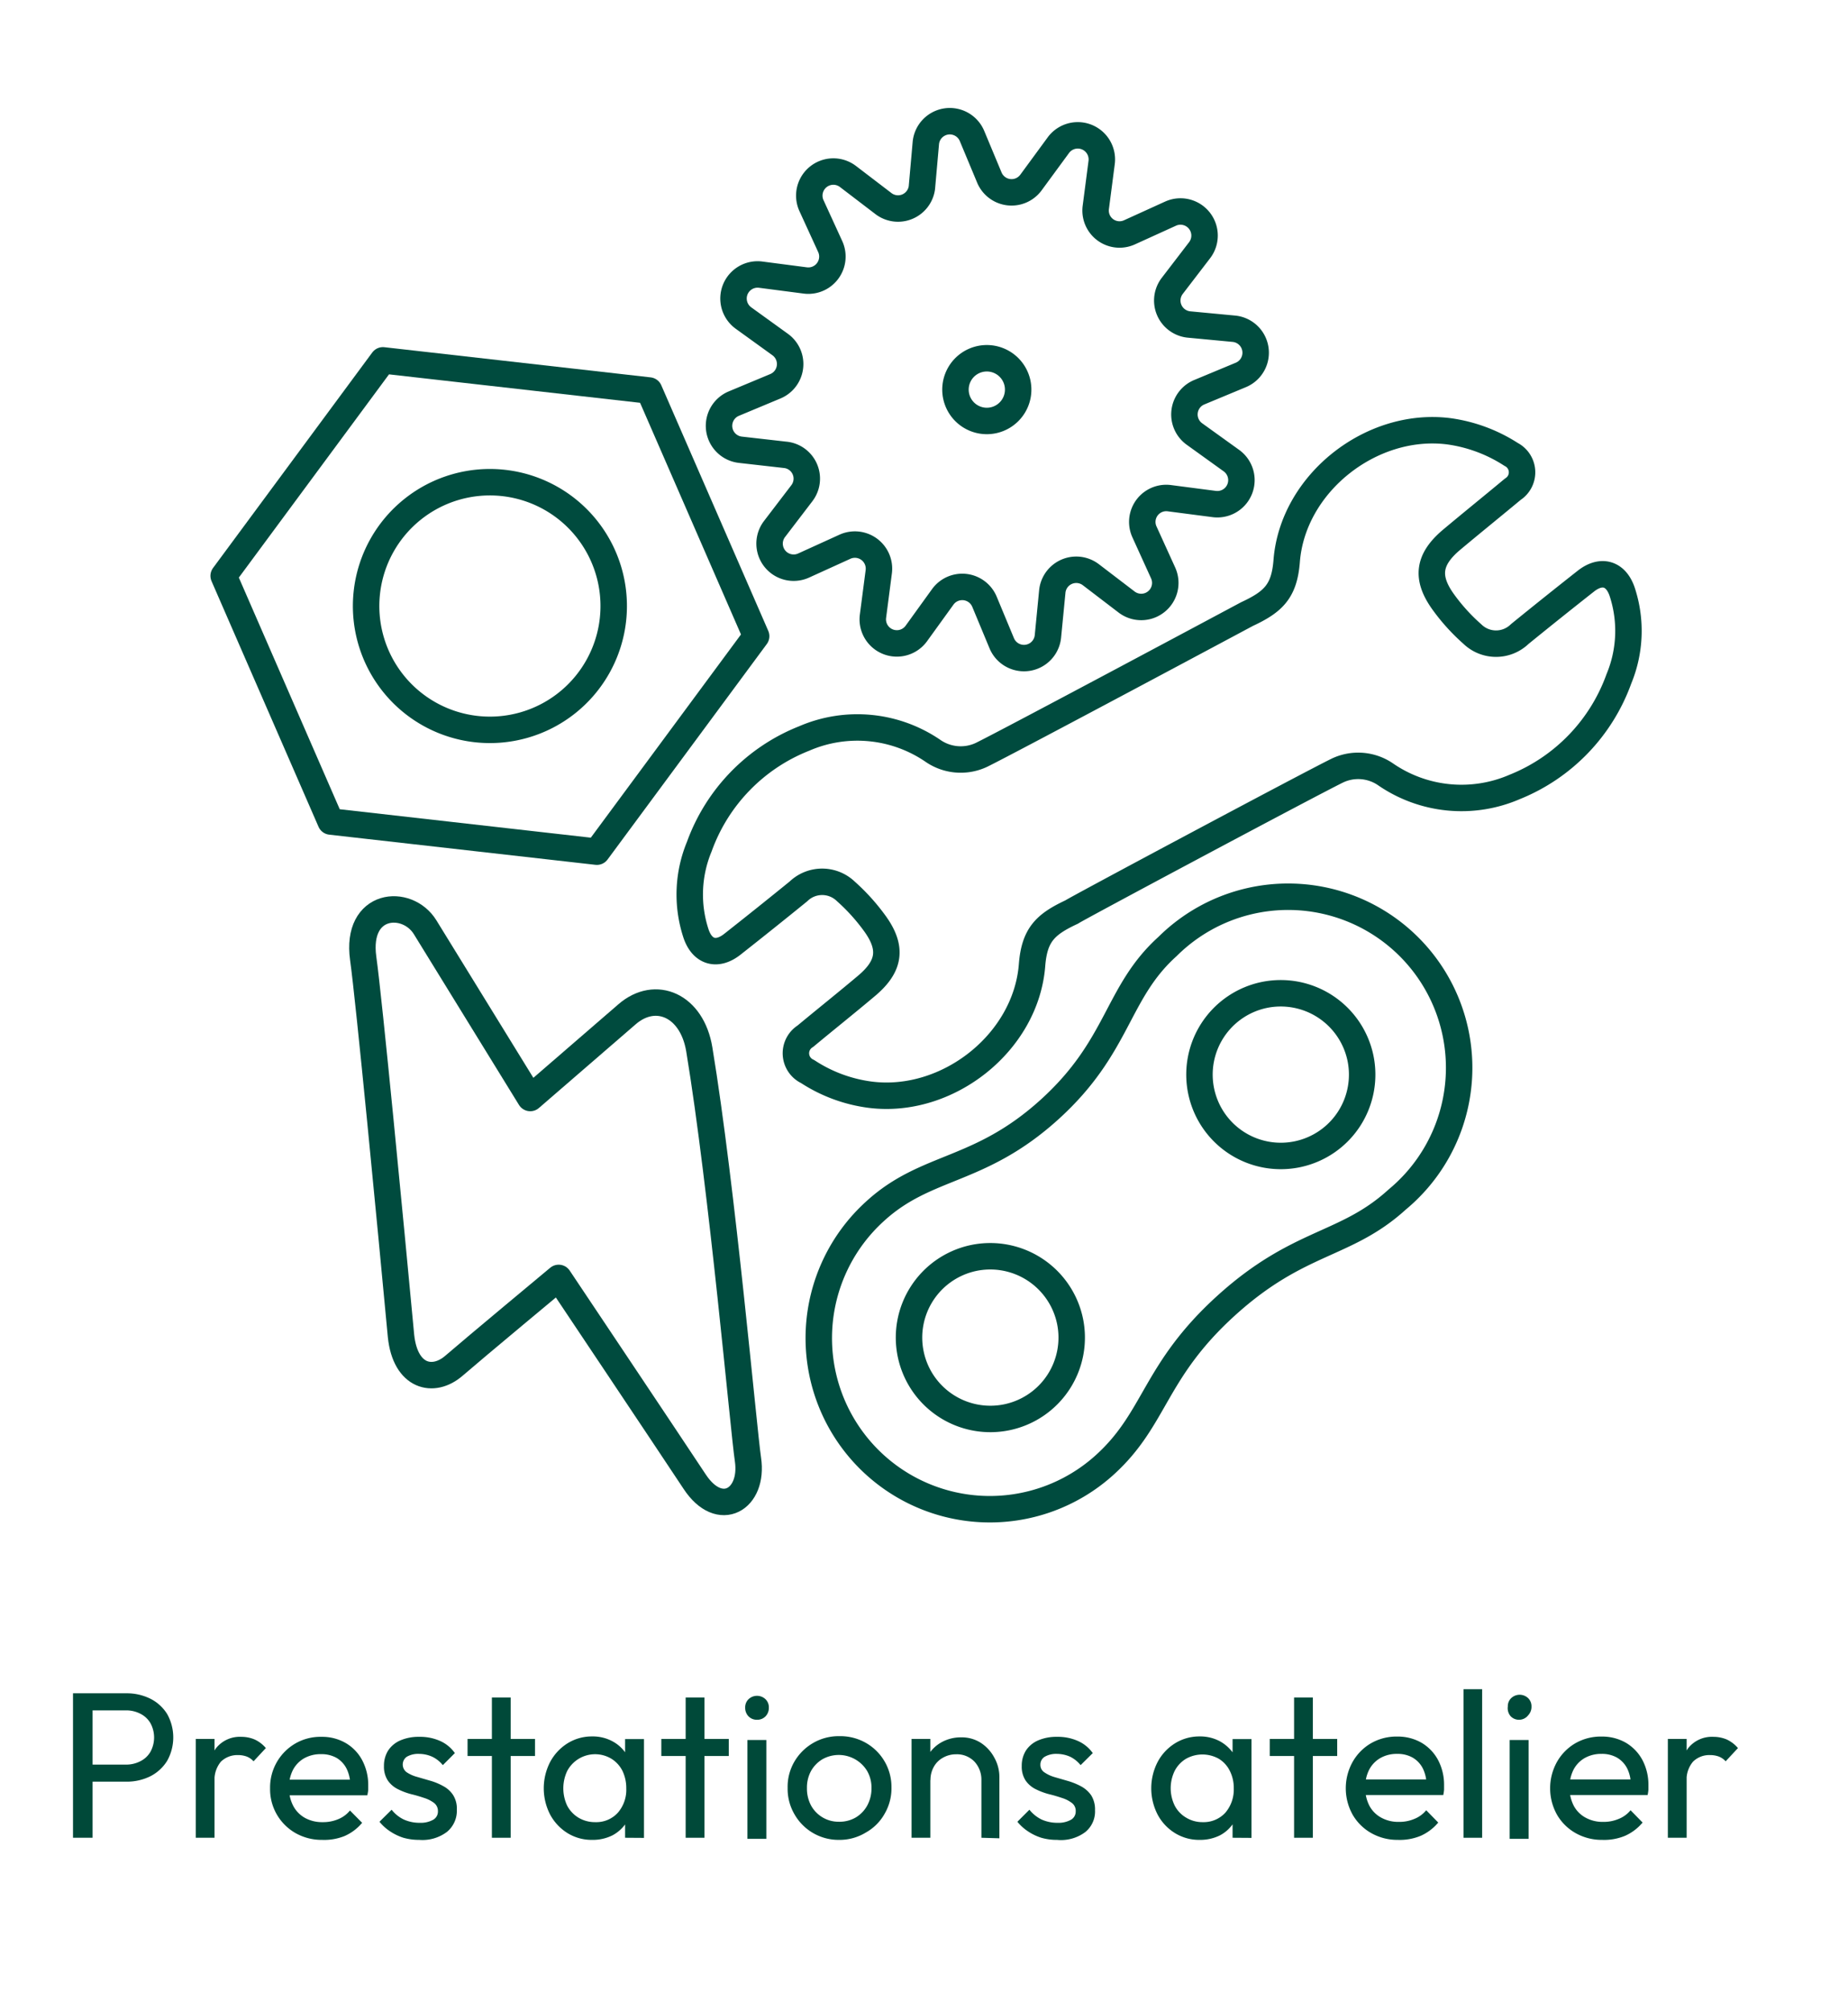
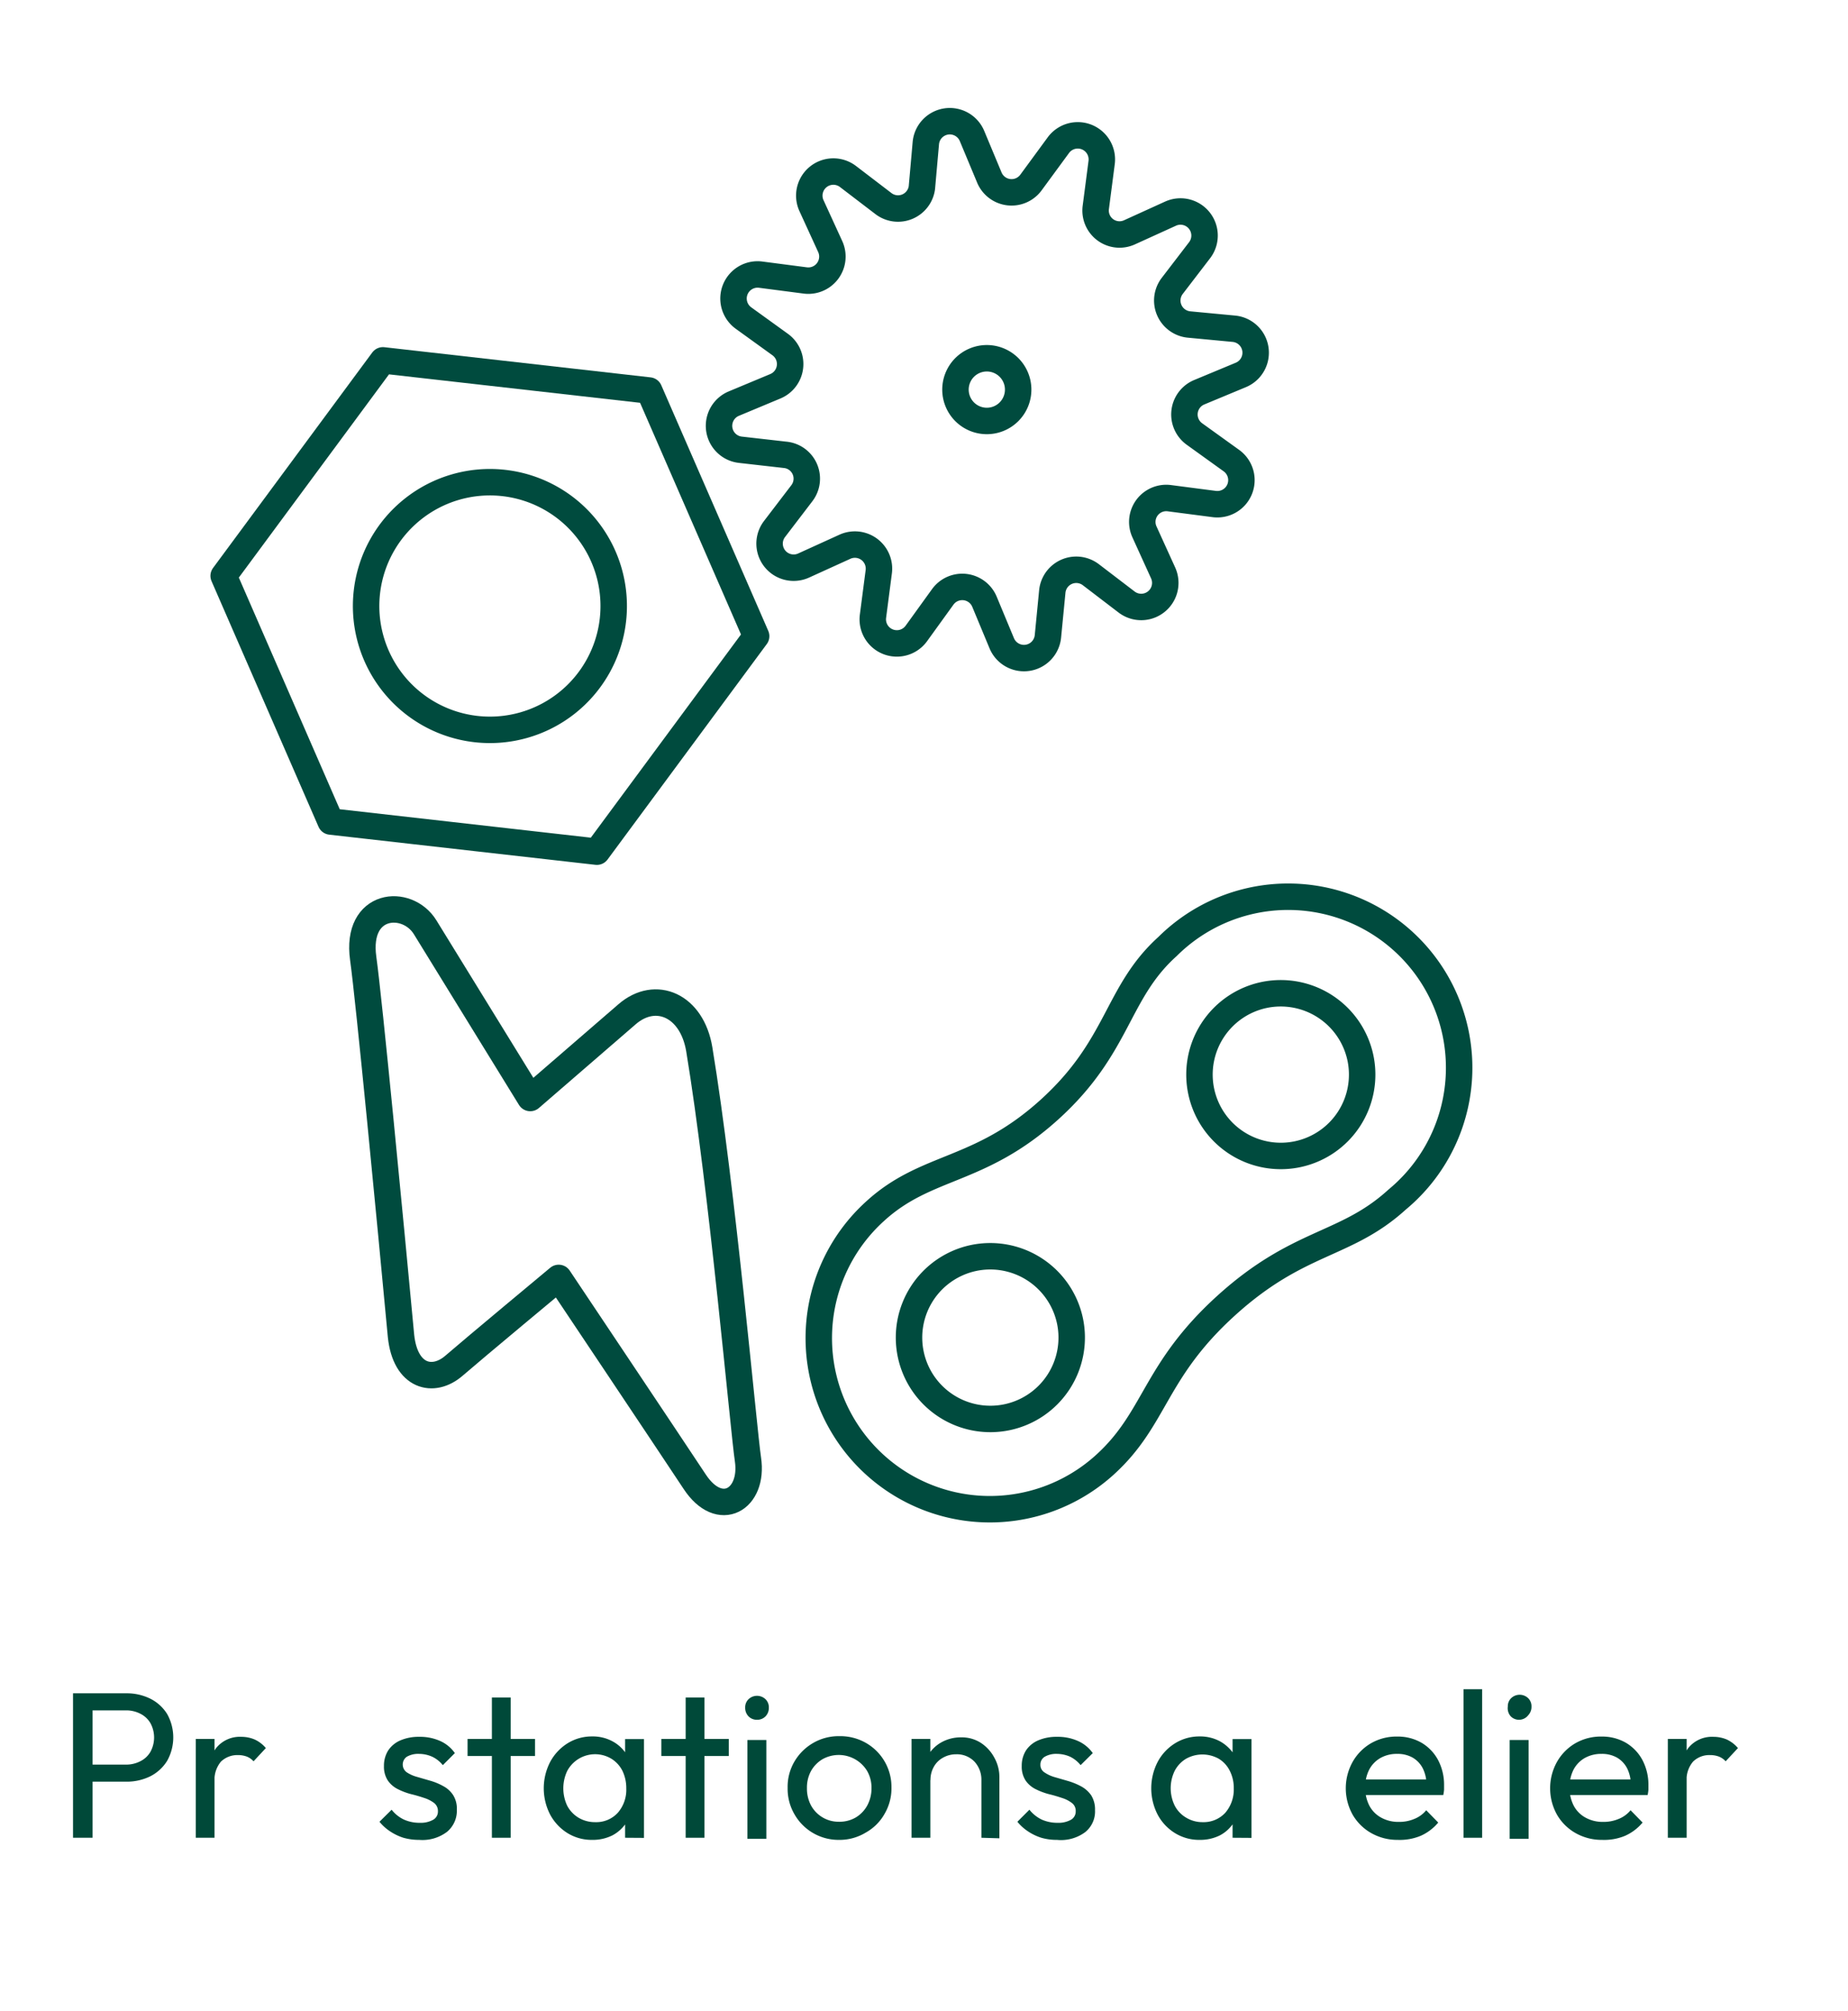
<svg xmlns="http://www.w3.org/2000/svg" id="Calque_1" data-name="Calque 1" viewBox="0 0 139.72 152.03">
  <defs>
    <style>.cls-1{fill:#004939;}.cls-2{fill:none;stroke:#004b3e;stroke-linecap:round;stroke-linejoin:round;stroke-width:2px;}</style>
  </defs>
  <path class="cls-1" d="M5.52,138.92V128H7v10.92Zm1-4.24v-1.29h3a2.32,2.32,0,0,0,1.1-.26,1.81,1.81,0,0,0,.75-.7,2.26,2.26,0,0,0,0-2.18,1.81,1.81,0,0,0-.75-.7,2.32,2.32,0,0,0-1.1-.26h-3V128H9.56a4,4,0,0,1,1.81.41,3.16,3.16,0,0,1,1.27,1.16,3.62,3.62,0,0,1,0,3.53,3.19,3.19,0,0,1-1.27,1.17,4,4,0,0,1-1.81.41Z" />
  <path class="cls-1" d="M14.8,138.92v-7.47h1.42v7.47Zm1.42-4.24-.54-.26a3.63,3.63,0,0,1,.66-2.28,2.3,2.3,0,0,1,1.91-.85,2.58,2.58,0,0,1,1,.2,2.42,2.42,0,0,1,.85.65l-.93,1a1.36,1.36,0,0,0-.52-.36,1.9,1.9,0,0,0-.66-.11,1.78,1.78,0,0,0-1.29.5A2.14,2.14,0,0,0,16.22,134.68Z" />
-   <path class="cls-1" d="M24.35,139.08a4,4,0,0,1-2-.51,3.81,3.81,0,0,1-1.93-3.39,3.84,3.84,0,0,1,1.9-3.38,3.79,3.79,0,0,1,2-.51,3.55,3.55,0,0,1,1.82.47,3.28,3.28,0,0,1,1.25,1.31,4,4,0,0,1,.45,1.9c0,.11,0,.22,0,.34a3.38,3.38,0,0,1-.07.4H21.39v-1.18H27l-.52.46a2.78,2.78,0,0,0-.27-1.28,2,2,0,0,0-.75-.82,2.32,2.32,0,0,0-1.18-.29,2.53,2.53,0,0,0-1.28.31,2.18,2.18,0,0,0-.85.88,2.85,2.85,0,0,0-.3,1.34,2.9,2.9,0,0,0,.32,1.38,2.23,2.23,0,0,0,.89.91,2.68,2.68,0,0,0,1.34.32,2.92,2.92,0,0,0,1.16-.22,2.24,2.24,0,0,0,.9-.66l.92.93a3.63,3.63,0,0,1-1.33,1A4.12,4.12,0,0,1,24.35,139.08Z" />
  <path class="cls-1" d="M31.7,139.08a4.29,4.29,0,0,1-1.2-.16,4,4,0,0,1-1-.48,3.53,3.53,0,0,1-.81-.73l.92-.91a2.58,2.58,0,0,0,.94.75,2.89,2.89,0,0,0,1.2.24,1.93,1.93,0,0,0,1-.23.71.71,0,0,0,.36-.63.77.77,0,0,0-.29-.64,2.5,2.5,0,0,0-.75-.38c-.3-.1-.62-.2-1-.29a5.05,5.05,0,0,1-1-.38,2,2,0,0,1-.75-.65,1.9,1.9,0,0,1-.29-1.09,2.15,2.15,0,0,1,.32-1.18,2.1,2.1,0,0,1,.92-.76,3.48,3.48,0,0,1,1.43-.27,3.73,3.73,0,0,1,1.57.31,2.7,2.7,0,0,1,1.12.92l-.91.91a2.3,2.3,0,0,0-.79-.63,2.43,2.43,0,0,0-1-.22,1.72,1.72,0,0,0-.94.22.72.72,0,0,0,0,1.17,2.63,2.63,0,0,0,.75.34l1,.29a4.55,4.55,0,0,1,1,.41,2,2,0,0,1,.75.67,1.92,1.92,0,0,1,.29,1.12,2.07,2.07,0,0,1-.74,1.67A3.07,3.07,0,0,1,31.7,139.08Z" />
  <path class="cls-1" d="M35.35,132.74v-1.29h5.1v1.29Zm1.84,6.18v-10.6h1.42v10.6Z" />
  <path class="cls-1" d="M44.77,139.08a3.47,3.47,0,0,1-1.86-.51,3.73,3.73,0,0,1-1.31-1.39,4.34,4.34,0,0,1,0-4,3.75,3.75,0,0,1,1.31-1.4,3.47,3.47,0,0,1,1.86-.52,3.13,3.13,0,0,1,1.52.36,2.81,2.81,0,0,1,1.08,1,3,3,0,0,1,.46,1.44v2.25a3.09,3.09,0,0,1-.45,1.43,2.86,2.86,0,0,1-1.08,1A3.32,3.32,0,0,1,44.77,139.08Zm.24-1.34a2.2,2.2,0,0,0,1.7-.71,2.64,2.64,0,0,0,.64-1.84,3,3,0,0,0-.29-1.33,2.29,2.29,0,0,0-.83-.91,2.39,2.39,0,0,0-3.34.91,3.08,3.08,0,0,0,0,2.65,2.33,2.33,0,0,0,.86.9A2.42,2.42,0,0,0,45,137.74Zm2.25,1.18v-2l.27-1.83-.27-1.81v-1.82h1.43v7.47Z" />
  <path class="cls-1" d="M50,132.74v-1.29h5.1v1.29Zm1.84,6.18v-10.6h1.42v10.6Z" />
  <path class="cls-1" d="M57.23,130a.87.87,0,0,1-.64-.26.92.92,0,0,1-.25-.66.85.85,0,0,1,.25-.63.93.93,0,0,1,1.29,0,.85.85,0,0,1,.25.63.92.92,0,0,1-.25.66A.87.87,0,0,1,57.23,130Zm-.72,9v-7.47h1.43v7.47Z" />
  <path class="cls-1" d="M63.43,139.08a3.83,3.83,0,0,1-3.36-1.93,3.81,3.81,0,0,1-.52-2,3.76,3.76,0,0,1,.52-2,3.89,3.89,0,0,1,1.4-1.39,3.83,3.83,0,0,1,2-.52,3.9,3.9,0,0,1,2,.51,3.83,3.83,0,0,1,1.93,3.36,3.81,3.81,0,0,1-.52,2,3.67,3.67,0,0,1-1.41,1.41A3.81,3.81,0,0,1,63.43,139.08Zm0-1.37a2.44,2.44,0,0,0,1.28-.33,2.4,2.4,0,0,0,.86-.9,2.71,2.71,0,0,0,.32-1.32,2.53,2.53,0,0,0-.33-1.29,2.51,2.51,0,0,0-3.37-.89,2.4,2.4,0,0,0-.87.89,2.62,2.62,0,0,0-.31,1.29,2.71,2.71,0,0,0,.31,1.32,2.37,2.37,0,0,0,2.11,1.23Z" />
  <path class="cls-1" d="M68.92,138.92v-7.47h1.42v7.47Zm5.28,0v-4.36a2,2,0,0,0-.53-1.4,1.84,1.84,0,0,0-1.38-.55,2,2,0,0,0-1,.26,1.76,1.76,0,0,0-.69.69,2,2,0,0,0-.25,1l-.58-.33a2.92,2.92,0,0,1,.38-1.51,2.69,2.69,0,0,1,1-1,3,3,0,0,1,1.53-.39,2.66,2.66,0,0,1,1.5.43,3.05,3.05,0,0,1,1,1.11,3,3,0,0,1,.38,1.45v4.64Z" />
  <path class="cls-1" d="M79.92,139.08a4.17,4.17,0,0,1-1.19-.16,3.89,3.89,0,0,1-1-.48,3.53,3.53,0,0,1-.81-.73l.91-.91a2.67,2.67,0,0,0,.94.75,2.92,2.92,0,0,0,1.2.24,1.93,1.93,0,0,0,1-.23.71.71,0,0,0,.36-.63.74.74,0,0,0-.29-.64,2.39,2.39,0,0,0-.75-.38c-.3-.1-.62-.2-1-.29a5.15,5.15,0,0,1-1-.38,2,2,0,0,1-.75-.65,1.9,1.9,0,0,1-.29-1.09,2.15,2.15,0,0,1,.32-1.18,2.1,2.1,0,0,1,.92-.76,3.49,3.49,0,0,1,1.44-.27,3.71,3.71,0,0,1,1.56.31,2.73,2.73,0,0,1,1.13.92l-.92.91a2.36,2.36,0,0,0-.78-.63,2.48,2.48,0,0,0-1-.22,1.74,1.74,0,0,0-.94.22.69.69,0,0,0-.32.59A.67.67,0,0,0,79,134a2.63,2.63,0,0,0,.75.34l1,.29a5,5,0,0,1,1,.41,2.19,2.19,0,0,1,.75.67,2,2,0,0,1,.29,1.12,2,2,0,0,1-.75,1.67A3.07,3.07,0,0,1,79.92,139.08Z" />
  <path class="cls-1" d="M90.7,139.08a3.47,3.47,0,0,1-1.86-.51,3.65,3.65,0,0,1-1.31-1.39,4.34,4.34,0,0,1,0-4,3.68,3.68,0,0,1,1.31-1.4,3.47,3.47,0,0,1,1.86-.52,3.16,3.16,0,0,1,1.52.36,3,3,0,0,1,1.08,1,2.91,2.91,0,0,1,.45,1.44v2.25a2.88,2.88,0,0,1-.45,1.43,2.76,2.76,0,0,1-1.07,1A3.35,3.35,0,0,1,90.7,139.08Zm.24-1.34a2.22,2.22,0,0,0,1.7-.71,2.69,2.69,0,0,0,.64-1.84,2.86,2.86,0,0,0-.3-1.33,2.22,2.22,0,0,0-.83-.91,2.53,2.53,0,0,0-2.48,0,2.3,2.3,0,0,0-.85.9,3,3,0,0,0,0,2.65,2.26,2.26,0,0,0,.86.9A2.37,2.37,0,0,0,90.94,137.74Zm2.25,1.18v-2l.26-1.83-.26-1.81v-1.82h1.43v7.47Z" />
-   <path class="cls-1" d="M96,132.74v-1.29h5.1v1.29Zm1.84,6.18v-10.6h1.42v10.6Z" />
  <path class="cls-1" d="M105.68,139.08a4,4,0,0,1-2-.51,3.76,3.76,0,0,1-1.41-1.39,4.1,4.1,0,0,1,0-4,3.78,3.78,0,0,1,1.38-1.4,3.85,3.85,0,0,1,2-.51,3.59,3.59,0,0,1,1.83.47,3.35,3.35,0,0,1,1.25,1.31,4,4,0,0,1,.45,1.9c0,.11,0,.22,0,.34a3.24,3.24,0,0,1-.06.4h-6.31v-1.18h5.55l-.51.46a2.78,2.78,0,0,0-.27-1.28,2,2,0,0,0-.76-.82,2.29,2.29,0,0,0-1.18-.29,2.49,2.49,0,0,0-1.27.31,2.18,2.18,0,0,0-.85.88,2.85,2.85,0,0,0-.3,1.34,2.9,2.9,0,0,0,.31,1.38,2.19,2.19,0,0,0,.9.91,2.66,2.66,0,0,0,1.34.32,2.88,2.88,0,0,0,1.15-.22,2.21,2.21,0,0,0,.91-.66l.91.93a3.68,3.68,0,0,1-1.32,1A4.12,4.12,0,0,1,105.68,139.08Z" />
  <path class="cls-1" d="M110.65,138.92V127.69h1.41v11.23Z" />
  <path class="cls-1" d="M114.87,130a.87.87,0,0,1-.65-.26A.92.92,0,0,1,114,129a.85.85,0,0,1,.25-.63.93.93,0,0,1,1.29,0,.85.85,0,0,1,.25.63.92.92,0,0,1-.25.66A.87.87,0,0,1,114.87,130Zm-.73,9v-7.47h1.43v7.47Z" />
  <path class="cls-1" d="M121.13,139.08a4,4,0,0,1-2-.51,3.76,3.76,0,0,1-1.41-1.39,4.1,4.1,0,0,1,0-4,3.78,3.78,0,0,1,1.38-1.4,3.85,3.85,0,0,1,2-.51,3.59,3.59,0,0,1,1.83.47,3.35,3.35,0,0,1,1.25,1.31,4,4,0,0,1,.45,1.9c0,.11,0,.22,0,.34a3.24,3.24,0,0,1-.06.4h-6.31v-1.18h5.55l-.51.46a2.78,2.78,0,0,0-.27-1.28,2,2,0,0,0-.76-.82,2.29,2.29,0,0,0-1.18-.29,2.52,2.52,0,0,0-1.27.31,2.18,2.18,0,0,0-.85.88,2.85,2.85,0,0,0-.3,1.34,2.9,2.9,0,0,0,.31,1.38,2.19,2.19,0,0,0,.9.91,2.66,2.66,0,0,0,1.34.32,2.88,2.88,0,0,0,1.15-.22,2.21,2.21,0,0,0,.91-.66l.91.93a3.68,3.68,0,0,1-1.32,1A4.12,4.12,0,0,1,121.13,139.08Z" />
  <path class="cls-1" d="M126.1,138.92v-7.47h1.42v7.47Zm1.42-4.24-.54-.26a3.63,3.63,0,0,1,.66-2.28,2.3,2.3,0,0,1,1.91-.85,2.61,2.61,0,0,1,1,.2,2.51,2.51,0,0,1,.85.65l-.93,1a1.36,1.36,0,0,0-.52-.36,1.9,1.9,0,0,0-.66-.11,1.75,1.75,0,0,0-1.29.5A2.1,2.1,0,0,0,127.52,134.68Z" />
  <path class="cls-2" d="M69.7,14.19,70,10.8a1.82,1.82,0,0,1,3.49-.52l1.31,3.14a1.82,1.82,0,0,0,3.16.36L80,11a1.82,1.82,0,0,1,3.29,1.29l-.44,3.38a1.81,1.81,0,0,0,2.55,1.89l3.1-1.41a1.82,1.82,0,0,1,2.2,2.76l-2.07,2.7a1.82,1.82,0,0,0,1.27,2.92l3.39.32a1.82,1.82,0,0,1,.53,3.49l-3.15,1.31a1.82,1.82,0,0,0-.36,3.16l2.78,2a1.82,1.82,0,0,1-1.29,3.29l-3.38-.44a1.81,1.81,0,0,0-1.89,2.55l1.41,3.1a1.82,1.82,0,0,1-2.76,2.2l-2.71-2.07a1.82,1.82,0,0,0-2.91,1.27l-.33,3.39a1.82,1.82,0,0,1-3.49.53l-1.31-3.15a1.82,1.82,0,0,0-3.16-.35l-2,2.77A1.82,1.82,0,0,1,66,46.6l.44-3.38a1.82,1.82,0,0,0-2.56-1.89l-3.1,1.41A1.82,1.82,0,0,1,58.55,40l2.07-2.71a1.81,1.81,0,0,0-1.27-2.91L56,34a1.82,1.82,0,0,1-.52-3.49l3.14-1.31a1.82,1.82,0,0,0,.36-3.16l-2.77-2a1.82,1.82,0,0,1,1.29-3.28l3.38.44a1.82,1.82,0,0,0,1.89-2.56l-1.42-3.1a1.82,1.82,0,0,1,2.76-2.2l2.71,2.07A1.82,1.82,0,0,0,69.7,14.19Z" />
  <path class="cls-2" d="M76.78,28.5a2.37,2.37,0,1,1-3.12-1.22A2.37,2.37,0,0,1,76.78,28.5Z" />
  <polygon class="cls-2" points="28.95 27.24 16.91 43.53 25 62.1 45.13 64.38 57.17 48.09 49.08 29.52 28.95 27.24" />
  <path class="cls-2" d="M46.34,46.87a9.36,9.36,0,1,1-8.25-10.36A9.36,9.36,0,0,1,46.34,46.87Z" />
  <path class="cls-2" d="M80.89,99.82a6.15,6.15,0,1,1-7.31-4.72A6.16,6.16,0,0,1,80.89,99.82Z" />
  <path class="cls-2" d="M102.85,79.94a6.15,6.15,0,1,1-7.31-4.72A6.16,6.16,0,0,1,102.85,79.94Z" />
  <path class="cls-2" d="M88.27,71.55c-3.89,3.51-3.63,7.54-8.94,12.34S70.05,88,66.16,91.56a12.93,12.93,0,0,0,17.36,19.18c3.89-3.52,3.7-7.08,9.2-12.06s9-4.44,12.91-8A12.93,12.93,0,1,0,88.27,71.55Z" />
-   <path class="cls-2" d="M101.11,58.25a3.66,3.66,0,0,1,3.67.3,10.12,10.12,0,0,0,9.73.94,13.87,13.87,0,0,0,7.89-8.18,9.44,9.44,0,0,0,.27-6.5c-.46-1.47-1.59-1.81-2.77-.88q-2.54,2-5,4a2.57,2.57,0,0,1-3.58,0,14.64,14.64,0,0,1-2.21-2.44c-1.32-1.84-1.11-3.21.63-4.68,1.54-1.29,3.1-2.55,4.64-3.83a1.52,1.52,0,0,0-.13-2.63,11.56,11.56,0,0,0-4.72-1.75c-5.85-.74-11.8,3.94-12.25,9.82-.18,2.27-1,3.07-3,4,0,0-17.87,9.56-20.07,10.64a3.69,3.69,0,0,1-3.67-.3,10.12,10.12,0,0,0-9.73-.94A13.84,13.84,0,0,0,52.87,64a9.44,9.44,0,0,0-.27,6.5c.46,1.47,1.59,1.81,2.77.88q2.54-2,5-4a2.58,2.58,0,0,1,3.58,0,15.11,15.11,0,0,1,2.21,2.45c1.32,1.84,1.11,3.21-.63,4.68-1.53,1.29-3.1,2.54-4.64,3.82A1.52,1.52,0,0,0,61.06,81a11.28,11.28,0,0,0,4.72,1.75c5.85.75,11.8-3.93,12.25-9.81.18-2.27,1-3.07,3-4C81,68.89,98.91,59.33,101.11,58.25Z" />
  <path class="cls-2" d="M52.52,112C50.63,109.14,42.24,96.6,42.24,96.6s-6.36,5.29-7.92,6.64-3.67.86-4-2.24c-.81-8.65-2.42-25.43-2.86-28.55-.59-4.25,3.32-4.56,4.68-2.36L40.09,83l7.32-6.33c2.16-1.87,4.91-.67,5.46,2.65,1.74,10.52,3.34,28.71,3.68,31C57,113.34,54.42,114.89,52.52,112Z" />
</svg>